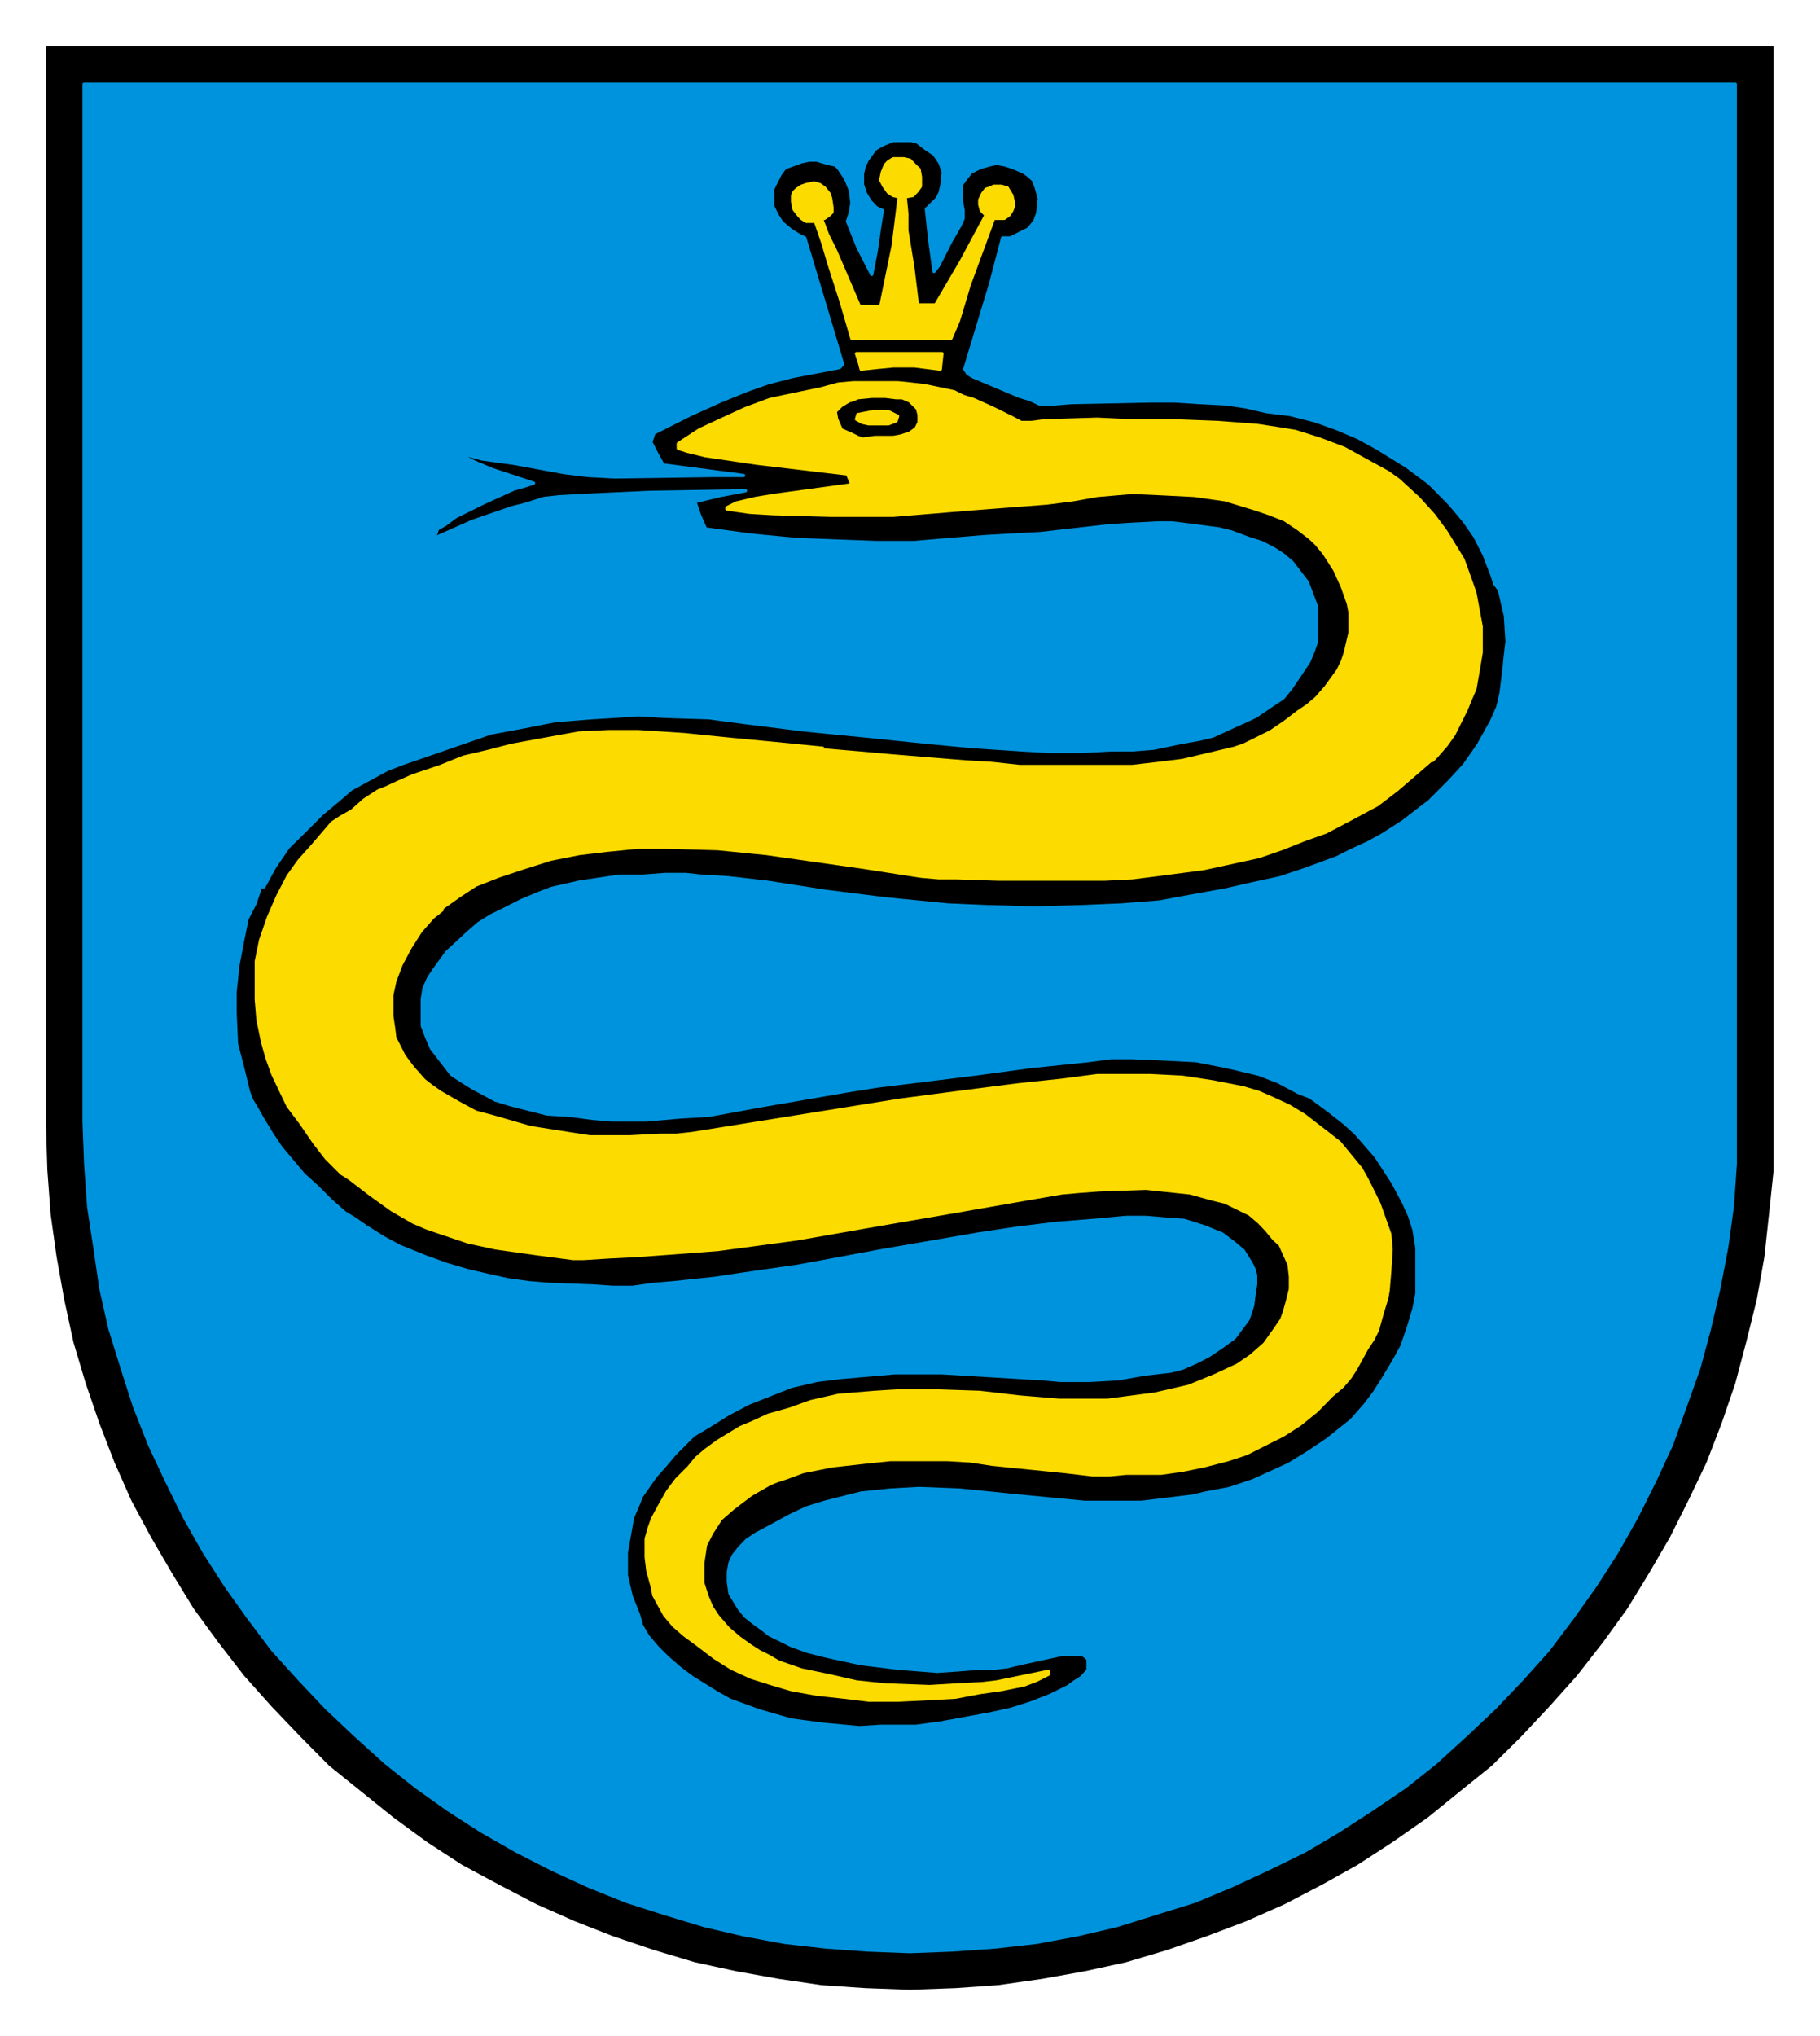
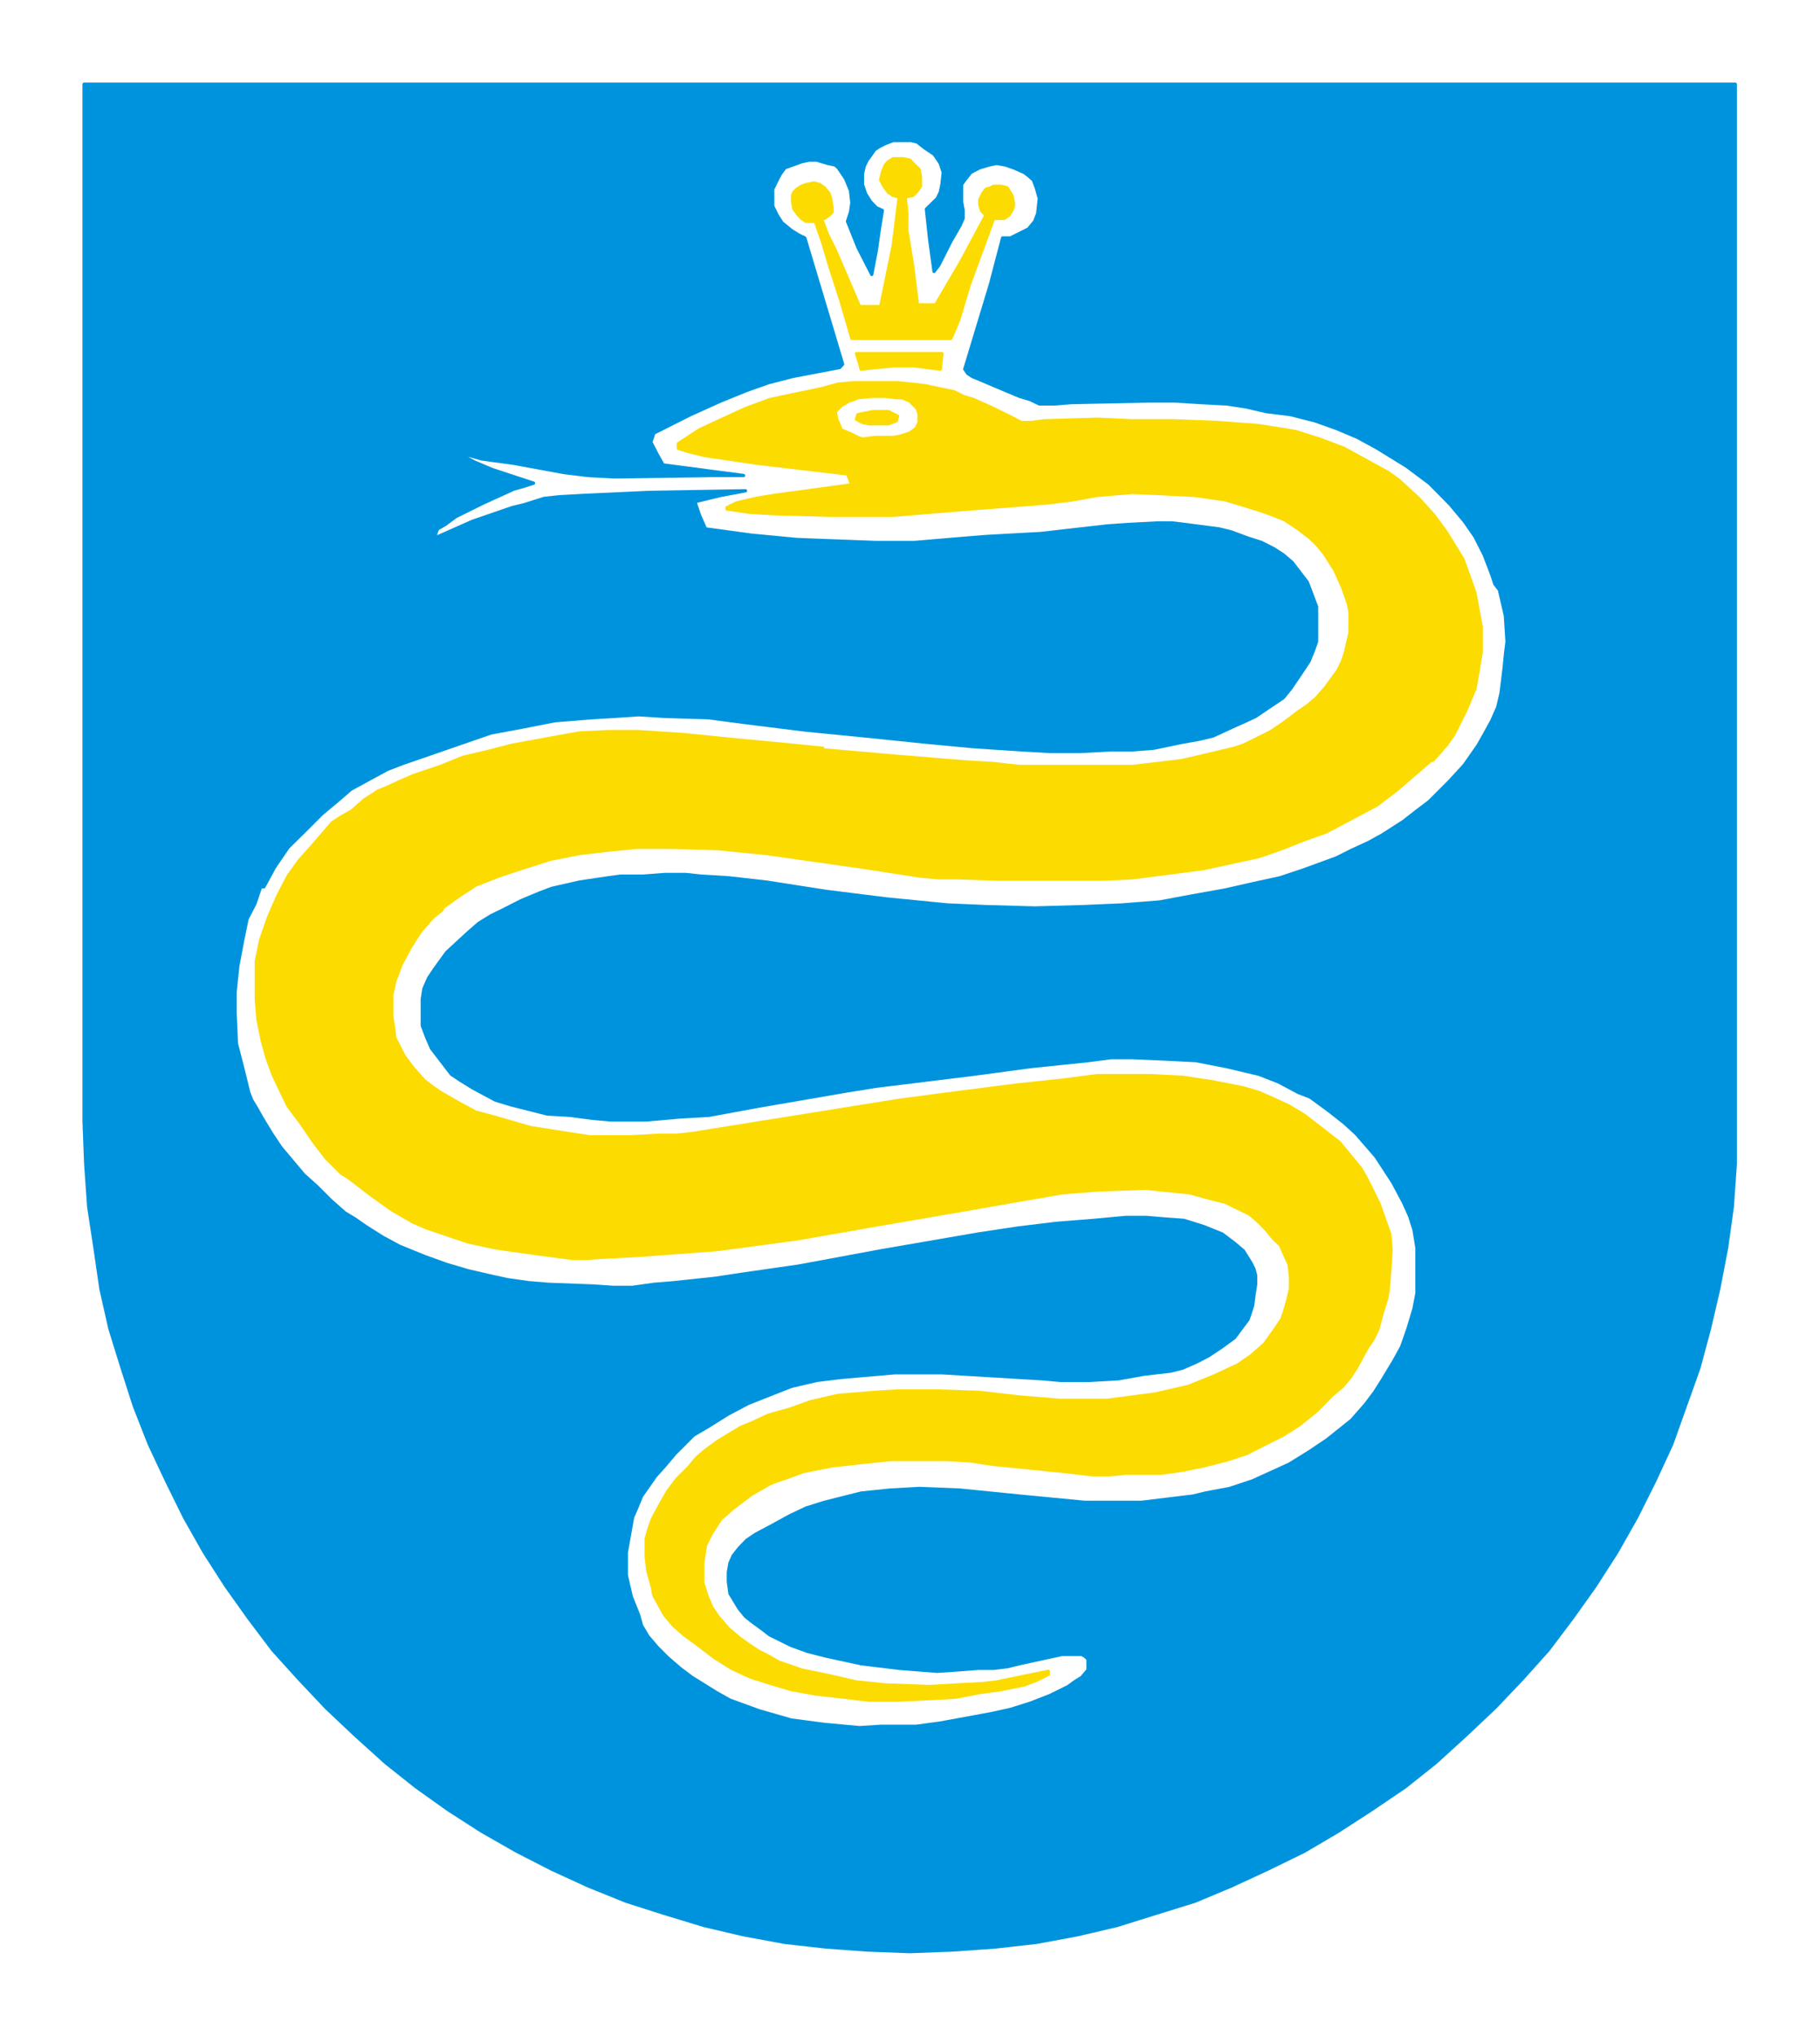
<svg xmlns="http://www.w3.org/2000/svg" version="1.1" width="394.34" height="441.03" id="svg2">
  <defs id="defs4">
    <clipPath id="clipPath3634">
-       <path d="M 418.2,712.68 L 421.56,712.68 L 421.56,700.33 L 418.2,700.33 L 418.2,712.68 z" id="path3636" />
-     </clipPath>
+       </clipPath>
    <clipPath id="clipPath3614">
      <path d="M 354.48,710.28 L 418.19,710.28 L 418.19,638.65 L 354.48,638.65 L 354.48,710.28 z" id="path3616" />
    </clipPath>
    <clipPath id="clipPath3602">
      <path d="M 354.48,710.28 L 418.19,710.28 L 418.19,638.65 L 354.48,638.65 L 354.48,710.28 z" id="path3604" />
    </clipPath>
    <clipPath id="clipPath3528">
-       <path d="M 418.2,612.72 L 421.56,612.72 L 421.56,600.36 L 418.2,600.36 L 418.2,612.72 z" id="path3530" />
-     </clipPath>
+       </clipPath>
    <clipPath id="clipPath3304">
      <path d="M 354.48,610.32 L 418.19,610.32 L 418.19,538.68 L 354.48,538.68 L 354.48,610.32 z" id="path3306" />
    </clipPath>
    <clipPath id="clipPath3292">
      <path d="M 354.48,610.32 L 418.19,610.32 L 418.19,538.68 L 354.48,538.68 L 354.48,610.32 z" id="path3294" />
    </clipPath>
    <clipPath id="clipPath3216">
      <path d="M 418.2,512.64 L 421.56,512.64 L 421.56,500.28 L 418.2,500.28 L 418.2,512.64 z" id="path3218" />
    </clipPath>
    <clipPath id="clipPath3184">
      <path d="M 354.48,510.24 L 418.19,510.24 L 418.19,438.61 L 354.48,438.61 L 354.48,510.24 z" id="path3186" />
    </clipPath>
    <clipPath id="clipPath3172">
-       <path d="M 354.48,510.24 L 418.19,510.24 L 418.19,438.61 L 354.48,438.61 L 354.48,510.24 z" id="path3174" />
-     </clipPath>
+       </clipPath>
    <clipPath id="clipPath3102">
      <path d="M 418.2,412.68 L 421.56,412.68 L 421.56,400.32 L 418.2,400.32 L 418.2,412.68 z" id="path3104" />
    </clipPath>
    <clipPath id="clipPath3054">
      <path d="M 354.48,410.28 L 418.19,410.28 L 418.19,338.65 L 354.48,338.65 L 354.48,410.28 z" id="path3056" />
    </clipPath>
    <clipPath id="clipPath3042">
      <path d="M 354.48,410.28 L 418.19,410.28 L 418.19,338.65 L 354.48,338.65 L 354.48,410.28 z" id="path3044" />
    </clipPath>
    <clipPath id="clipPath2970">
      <path d="M 418.2,312.72 L 421.56,312.72 L 421.56,300.36 L 418.2,300.36 L 418.2,312.72 z" id="path2972" />
    </clipPath>
    <clipPath id="clipPath2898">
      <path d="M 354.48,310.32 L 418.19,310.32 L 418.19,238.69 L 354.48,238.69 L 354.48,310.32 z" id="path2900" />
    </clipPath>
    <clipPath id="clipPath2886">
      <path d="M 354.48,310.32 L 418.19,310.32 L 418.19,238.69 L 354.48,238.69 L 354.48,310.32 z" id="path2888" />
    </clipPath>
    <clipPath id="clipPath2814">
      <path d="M 418.2,212.64 L 421.56,212.64 L 421.56,200.29 L 418.2,200.29 L 418.2,212.64 z" id="path2816" />
    </clipPath>
    <clipPath id="clipPath2796">
      <path d="M 354.48,210.24 L 418.19,210.24 L 418.19,138.6 L 354.48,138.6 L 354.48,210.24 z" id="path2798" />
    </clipPath>
    <clipPath id="clipPath2784">
      <path d="M 354.48,210.24 L 418.19,210.24 L 418.19,138.6 L 354.48,138.6 L 354.48,210.24 z" id="path2786" />
    </clipPath>
    <clipPath id="clipPath2710">
      <path d="M 422.04,110.76 L 422.04,135.12 L 549.12,135.12 L 549.12,110.76 L 545.88,110.76 L 545.88,125.88 L 425.28,125.88 L 425.28,110.76 L 422.04,110.76 z" id="path2712" />
    </clipPath>
    <clipPath id="clipPath2688">
      <path d="M 351.12,110.76 L 351.12,135.12 L 354.48,135.12 L 354.48,110.76 L 351.12,110.76 z M 418.32,110.76 L 418.32,135.12 L 421.56,135.12 L 421.56,110.76 L 418.32,110.76 z" id="path2690" />
    </clipPath>
    <clipPath id="clipPath2666">
      <path d="M 288.84,110.76 L 288.84,135.12 L 350.64,135.12 L 350.64,110.76 L 347.4,110.76 L 347.4,132.84 L 292.08,132.84 L 292.08,110.76 L 288.84,110.76 z" id="path2668" />
    </clipPath>
    <clipPath id="clipPath2650">
      <path d="M 147.12,110.76 L 147.12,135.12 L 288.36,135.12 L 288.36,110.76 L 285.12,110.76 L 285.12,125.88 L 150.36,125.88 L 150.36,110.76 L 147.12,110.76 z" id="path2652" />
    </clipPath>
    <clipPath id="clipPath2634">
      <path d="M 67.68,110.76 L 67.68,135.12 L 146.64,135.12 L 146.64,110.76 L 143.28,110.76 L 143.28,125.88 L 70.92,125.88 L 70.92,110.76 L 67.68,110.76 z" id="path2636" />
    </clipPath>
    <clipPath id="clipPath2502">
      <path d="M 70.92,803.76 L 574.44,803.76 L 574.44,774.97 L 70.92,774.97 L 70.92,803.76 z" id="path2504" />
    </clipPath>
    <clipPath id="clipPath2480">
-       <path d="M 70.92,803.76 L 574.44,803.76 L 574.44,801.97 L 70.92,801.97 L 70.92,803.76 z" id="path2482" />
-     </clipPath>
+       </clipPath>
    <clipPath id="clipPath2470">
      <path d="M 70.92,776.76 L 574.44,776.76 L 574.44,774.97 L 70.92,774.97 L 70.92,776.76 z" id="path2472" />
    </clipPath>
  </defs>
  <g transform="translate(-189.433,-94.578)" id="layer1">
    <g transform="matrix(4.716,0,0,4.716,-1650.894,-722.935)" id="g32558">
      <g transform="matrix(1.25,0,0,1.25,-50.894,2.079)" id="g32560">
        <g clip-path="url(#clipPath2784)" id="g32562">
          <g id="g32564">
-             <path d="M 354.59,138.71 L 418.09,138.71 L 418.09,178.39 L 418.09,178.39 L 418.09,180.01 L 417.92,181.63 L 417.75,183.2 L 417.47,184.77 L 417.08,186.34 L 416.68,187.85 L 416.18,189.31 L 415.62,190.76 L 414.95,192.16 L 414.28,193.5 L 413.5,194.84 L 412.71,196.13 L 411.82,197.36 L 410.86,198.59 L 409.85,199.72 L 408.8,200.84 L 407.73,201.9 L 406.55,202.85 L 405.38,203.8 L 404.09,204.7 L 402.8,205.54 L 401.51,206.26 L 400.11,206.99 L 398.71,207.61 L 397.26,208.16 L 395.8,208.67 L 394.29,209.12 L 392.77,209.45 L 391.21,209.73 L 389.59,209.96 L 388.02,210.07 L 386.34,210.13 L 386.34,210.13 L 384.71,210.07 L 383.09,209.96 L 381.52,209.73 L 379.96,209.45 L 378.44,209.12 L 376.93,208.67 L 375.42,208.16 L 374.02,207.61 L 372.62,206.99 L 371.22,206.26 L 369.88,205.54 L 368.59,204.7 L 367.36,203.8 L 366.18,202.85 L 365,201.9 L 363.95,200.84 L 362.88,199.72 L 361.87,198.59 L 360.92,197.36 L 360.02,196.13 L 359.23,194.84 L 358.45,193.5 L 357.73,192.16 L 357.11,190.76 L 356.55,189.31 L 356.05,187.85 L 355.6,186.34 L 355.26,184.77 L 354.98,183.2 L 354.76,181.63 L 354.64,180.01 L 354.59,178.39 L 354.59,138.71 z" id="path32566" style="fill:#000000;fill-opacity:1;fill-rule:evenodd;stroke:none" />
-           </g>
+             </g>
        </g>
      </g>
      <g transform="matrix(1.25,0,0,1.25,-50.894,2.079)" id="g32568">
        <g clip-path="url(#clipPath2796)" id="g32570">
          <path d="M 392.89,198.38 L 392.89,197.98 L 392.89,197.98 L 392.77,197.87 L 392.66,197.81 L 392.66,197.81 L 392.33,197.81 L 391.93,197.81 L 391.93,197.81 L 391.15,197.98 L 390.37,198.15 L 390.37,198.15 L 389.92,198.26 L 389.92,198.26 L 389.42,198.32 L 388.86,198.32 L 388.86,198.32 L 388.07,198.38 L 387.35,198.43 L 387.35,198.43 L 385.95,198.32 L 384.55,198.15 L 384.55,198.15 L 383.26,197.87 L 382.59,197.7 L 381.98,197.48 L 381.98,197.48 L 381.19,197.09 L 381.19,197.09 L 380.96,196.91 L 380.51,196.58 L 380.3,196.41 L 380.07,196.13 L 379.9,195.85 L 379.73,195.57 L 379.73,195.57 L 379.67,195.13 L 379.67,195.13 L 379.67,194.79 L 379.73,194.45 L 379.85,194.18 L 380.07,193.9 L 380.07,193.9 L 380.35,193.61 L 380.68,193.39 L 380.68,193.39 L 381.3,193.06 L 381.92,192.72 L 382.53,192.43 L 383.2,192.22 L 383.2,192.22 L 384.55,191.88 L 384.55,191.88 L 385.61,191.77 L 386.68,191.71 L 386.68,191.71 L 388.18,191.77 L 388.18,191.77 L 390.37,191.99 L 392.77,192.22 L 392.77,192.22 L 394.85,192.22 L 394.85,192.22 L 396.75,191.99 L 396.75,191.99 L 397.2,191.88 L 397.2,191.88 L 398.1,191.71 L 398.94,191.43 L 398.94,191.43 L 400.28,190.82 L 400.28,190.82 L 401.01,190.37 L 401.68,189.92 L 401.68,189.92 L 402.58,189.2 L 402.58,189.2 L 403.08,188.63 L 403.08,188.63 L 403.42,188.18 L 403.7,187.74 L 403.7,187.74 L 404.14,187.01 L 404.14,187.01 L 404.42,186.5 L 404.65,185.84 L 404.87,185.11 L 404.98,184.54 L 404.98,184.54 L 404.98,183.38 L 404.98,183.38 L 404.98,182.87 L 404.87,182.2 L 404.87,182.2 L 404.71,181.7 L 404.48,181.19 L 404.09,180.46 L 404.09,180.46 L 403.47,179.51 L 403.08,179.06 L 402.74,178.67 L 402.74,178.67 L 402.3,178.27 L 402.3,178.27 L 401.74,177.83 L 401.06,177.33 L 401.06,177.33 L 400.62,177.16 L 400.62,177.16 L 399.89,176.77 L 399.17,176.49 L 399.17,176.49 L 397.99,176.21 L 396.86,175.99 L 395.69,175.93 L 394.52,175.88 L 394.52,175.88 L 393.73,175.88 L 393.73,175.88 L 392.89,175.99 L 392.89,175.99 L 390.77,176.21 L 388.69,176.49 L 388.69,176.49 L 386.9,176.71 L 385.11,176.93 L 385.11,176.93 L 384.05,177.1 L 384.05,177.1 L 380.8,177.66 L 380.8,177.66 L 378.95,178 L 378.95,178 L 377.89,178.06 L 377.89,178.06 L 376.65,178.17 L 375.37,178.17 L 375.37,178.17 L 374.69,178.11 L 374.69,178.11 L 373.85,178 L 373.01,177.95 L 373.01,177.95 L 371.67,177.61 L 371.67,177.61 L 371.11,177.44 L 371.11,177.44 L 370.27,176.99 L 369.82,176.71 L 369.49,176.49 L 369.49,176.49 L 368.76,175.54 L 368.76,175.54 L 368.59,175.15 L 368.42,174.7 L 368.42,174.7 L 368.42,174.42 L 368.42,174.2 L 368.42,174.2 L 368.42,173.74 L 368.48,173.35 L 368.48,173.35 L 368.65,172.96 L 368.87,172.63 L 368.87,172.63 L 369.32,172.01 L 369.32,172.01 L 370.1,171.29 L 370.49,170.95 L 370.94,170.67 L 370.94,170.67 L 371.39,170.45 L 371.39,170.45 L 372.06,170.11 L 372.73,169.83 L 372.73,169.83 L 373.18,169.66 L 373.18,169.66 L 374.19,169.43 L 375.26,169.27 L 375.26,169.27 L 375.7,169.21 L 375.7,169.21 L 376.54,169.21 L 376.54,169.21 L 377.33,169.15 L 378.11,169.15 L 378.11,169.15 L 378.67,169.21 L 378.67,169.21 L 379.67,169.27 L 379.67,169.27 L 381.08,169.43 L 381.08,169.43 L 383.26,169.77 L 385.5,170.05 L 385.5,170.05 L 387.74,170.27 L 387.74,170.27 L 389.14,170.33 L 389.14,170.33 L 390.93,170.38 L 390.93,170.38 L 392.72,170.33 L 392.72,170.33 L 394.13,170.27 L 395.52,170.16 L 395.52,170.16 L 396.7,169.94 L 397.93,169.72 L 397.93,169.72 L 398.94,169.49 L 399.95,169.27 L 399.95,169.27 L 400.79,168.99 L 400.79,168.99 L 402.02,168.54 L 402.58,168.26 L 403.19,167.98 L 403.19,167.98 L 403.7,167.7 L 403.7,167.7 L 404.48,167.2 L 404.48,167.2 L 404.98,166.81 L 405.43,166.47 L 405.43,166.47 L 405.77,166.13 L 405.77,166.13 L 405.99,165.91 L 405.99,165.91 L 406.16,165.74 L 406.16,165.74 L 406.72,165.13 L 407.23,164.4 L 407.23,164.4 L 407.45,164.01 L 407.73,163.5 L 407.95,163 L 408.07,162.49 L 408.07,162.49 L 408.18,161.6 L 408.18,161.6 L 408.23,161.09 L 408.29,160.59 L 408.29,160.59 L 408.23,159.64 L 408.23,159.64 L 408.01,158.69 L 408.01,158.69 L 407.84,158.47 L 407.73,158.13 L 407.73,158.13 L 407.45,157.4 L 407.11,156.73 L 406.72,156.17 L 406.21,155.56 L 406.21,155.56 L 405.77,155.11 L 405.43,154.77 L 405.43,154.77 L 404.6,154.15 L 404.6,154.15 L 403.53,153.49 L 403.53,153.49 L 402.8,153.09 L 402.8,153.09 L 402.02,152.76 L 401.23,152.48 L 401.23,152.48 L 400.33,152.25 L 399.44,152.14 L 399.44,152.14 L 398.71,151.97 L 397.99,151.86 L 397.99,151.86 L 397.04,151.81 L 397.04,151.81 L 396.08,151.75 L 395.13,151.75 L 395.13,151.75 L 392.27,151.81 L 392.27,151.81 L 391.66,151.86 L 391.1,151.86 L 391.1,151.86 L 390.77,151.7 L 390.37,151.58 L 390.37,151.58 L 388.64,150.85 L 388.64,150.85 L 388.47,150.74 L 388.36,150.58 L 388.36,150.58 L 389.31,147.44 L 389.31,147.44 L 389.53,146.6 L 389.75,145.76 L 389.75,145.76 L 390.04,145.76 L 390.26,145.65 L 390.26,145.65 L 390.48,145.54 L 390.7,145.43 L 390.7,145.43 L 390.93,145.15 L 391.04,144.86 L 391.04,144.86 L 391.1,144.31 L 391.1,144.31 L 390.99,143.92 L 390.99,143.92 L 390.88,143.63 L 390.88,143.63 L 390.7,143.47 L 390.54,143.35 L 390.15,143.18 L 390.15,143.18 L 389.86,143.08 L 389.53,143.02 L 389.25,143.08 L 388.91,143.18 L 388.91,143.18 L 388.58,143.35 L 388.36,143.63 L 388.36,143.63 L 388.24,143.8 L 388.24,144.02 L 388.24,144.42 L 388.3,144.75 L 388.3,145.04 L 388.3,145.04 L 388.18,145.31 L 387.85,145.88 L 387.4,146.77 L 387.4,146.77 L 387.23,146.99 L 387.23,146.99 L 387.07,145.82 L 386.95,144.7 L 386.95,144.7 L 387.35,144.31 L 387.46,144.08 L 387.52,143.8 L 387.52,143.8 L 387.57,143.35 L 387.46,143.02 L 387.46,143.02 L 387.35,142.85 L 387.23,142.68 L 386.9,142.46 L 386.9,142.46 L 386.62,142.24 L 386.62,142.24 L 386.39,142.18 L 386.17,142.18 L 385.89,142.18 L 385.73,142.18 L 385.73,142.18 L 385.44,142.29 L 385.22,142.4 L 385.05,142.51 L 385.05,142.51 L 384.89,142.74 L 384.77,142.9 L 384.66,143.13 L 384.6,143.41 L 384.6,143.41 L 384.6,143.8 L 384.71,144.13 L 384.89,144.42 L 385.11,144.65 L 385.11,144.65 L 385.33,144.75 L 385.33,144.75 L 385.22,145.43 L 385.11,146.21 L 384.94,147.1 L 384.94,147.1 L 384.43,146.1 L 384.05,145.15 L 384.05,145.15 L 384.16,144.81 L 384.21,144.47 L 384.21,144.47 L 384.16,144.02 L 384.16,144.02 L 383.98,143.58 L 383.71,143.18 L 383.71,143.18 L 383.6,143.08 L 383.32,143.02 L 382.92,142.9 L 382.92,142.9 L 382.64,142.9 L 382.36,142.96 L 382.36,142.96 L 382.03,143.08 L 381.75,143.18 L 381.58,143.41 L 381.41,143.74 L 381.41,143.74 L 381.3,143.97 L 381.3,144.25 L 381.3,144.59 L 381.3,144.59 L 381.46,144.92 L 381.64,145.2 L 381.64,145.2 L 381.98,145.48 L 381.98,145.48 L 382.25,145.65 L 382.48,145.76 L 382.48,145.76 L 383.87,150.4 L 383.87,150.4 L 383.76,150.52 L 383.76,150.52 L 382.03,150.85 L 381.14,151.08 L 380.35,151.36 L 380.35,151.36 L 379.39,151.75 L 379.39,151.75 L 378.28,152.25 L 378.28,152.25 L 376.93,152.93 L 376.93,152.93 L 376.88,153.09 L 376.82,153.26 L 376.82,153.26 L 377.05,153.71 L 377.27,154.1 L 377.27,154.1 L 378.11,154.21 L 379.39,154.38 L 379.39,154.38 L 379.79,154.43 L 380.23,154.49 L 380.23,154.49 L 379.06,154.49 L 379.06,154.49 L 375.48,154.54 L 375.48,154.54 L 374.53,154.49 L 373.63,154.38 L 371.78,154.04 L 371.78,154.04 L 370.61,153.88 L 370.61,153.88 L 369.6,153.6 L 369.6,153.6 L 370.33,153.99 L 370.99,154.27 L 372.51,154.77 L 372.51,154.77 L 372.17,154.88 L 371.78,154.99 L 370.66,155.5 L 369.65,156 L 369.26,156.29 L 368.98,156.45 L 368.98,156.45 L 368.92,156.62 L 368.92,156.62 L 368.87,156.79 L 368.87,156.79 L 370.27,156.17 L 371.72,155.67 L 371.72,155.67 L 372.17,155.56 L 372.17,155.56 L 372.9,155.33 L 372.9,155.33 L 373.46,155.27 L 374.36,155.22 L 376.76,155.11 L 380.3,155.05 L 380.3,155.05 L 379.39,155.22 L 378.44,155.45 L 378.44,155.45 L 378.61,155.95 L 378.83,156.45 L 378.83,156.45 L 380.51,156.68 L 382.19,156.84 L 382.19,156.84 L 383.76,156.9 L 383.76,156.9 L 385.11,156.95 L 386.51,156.95 L 386.51,156.95 L 387.8,156.84 L 389.14,156.73 L 389.14,156.73 L 391.15,156.62 L 391.15,156.62 L 393.61,156.34 L 393.61,156.34 L 394.34,156.29 L 395.47,156.23 L 395.47,156.23 L 395.97,156.23 L 396.47,156.29 L 396.47,156.29 L 397.31,156.4 L 397.31,156.4 L 397.7,156.45 L 398.15,156.56 L 398.15,156.56 L 398.77,156.79 L 398.77,156.79 L 399.27,156.95 L 399.72,157.18 L 399.72,157.18 L 400.06,157.4 L 400.39,157.68 L 400.39,157.68 L 400.95,158.41 L 400.95,158.41 L 401.12,158.86 L 401.29,159.31 L 401.29,159.31 L 401.29,159.64 L 401.29,160.15 L 401.29,160.59 L 401.17,160.93 L 401.17,160.93 L 401.01,161.32 L 400.67,161.83 L 400.33,162.33 L 400.06,162.66 L 400.06,162.66 L 399.55,163 L 399.05,163.34 L 399.05,163.34 L 398.71,163.5 L 398.33,163.67 L 398.33,163.67 L 397.48,164.06 L 397.48,164.06 L 396.98,164.18 L 396.36,164.29 L 395.3,164.51 L 395.3,164.51 L 394.52,164.57 L 393.73,164.57 L 393.73,164.57 L 392.61,164.63 L 391.49,164.63 L 391.49,164.63 L 390.43,164.57 L 390.43,164.57 L 388.64,164.45 L 388.64,164.45 L 386.95,164.29 L 386.95,164.29 L 384.71,164.06 L 382.48,163.84 L 380.23,163.56 L 380.23,163.56 L 378.95,163.39 L 378.95,163.39 L 377.33,163.34 L 377.33,163.34 L 376.37,163.28 L 376.37,163.28 L 375.48,163.34 L 375.48,163.34 L 374.64,163.39 L 374.64,163.39 L 373.29,163.5 L 373.29,163.5 L 372.12,163.73 L 370.94,163.95 L 370.94,163.95 L 369.32,164.51 L 367.7,165.07 L 367.7,165.07 L 367.13,165.29 L 367.13,165.29 L 365.79,166.02 L 365.79,166.02 L 365.4,166.36 L 365.4,166.36 L 364.73,166.92 L 364.11,167.54 L 363.49,168.15 L 362.99,168.88 L 362.99,168.88 L 362.6,169.6 L 362.48,169.6 L 362.48,169.6 L 362.27,170.22 L 361.98,170.78 L 361.98,170.78 L 361.82,171.56 L 361.64,172.51 L 361.54,173.47 L 361.54,174.25 L 361.54,174.25 L 361.59,175.37 L 361.59,175.37 L 361.82,176.26 L 362.04,177.16 L 362.04,177.16 L 362.15,177.44 L 362.32,177.72 L 362.32,177.72 L 362.54,178.11 L 362.54,178.11 L 362.88,178.67 L 363.22,179.18 L 364.06,180.18 L 364.06,180.18 L 364.56,180.63 L 364.56,180.63 L 365.06,181.13 L 365.57,181.58 L 365.57,181.58 L 365.95,181.81 L 366.35,182.09 L 366.35,182.09 L 366.97,182.48 L 367.58,182.81 L 367.58,182.81 L 368.54,183.2 L 368.54,183.2 L 369.32,183.48 L 370.1,183.71 L 370.83,183.88 L 371.56,184.04 L 372.34,184.15 L 373.07,184.21 L 374.69,184.27 L 374.69,184.27 L 375.42,184.32 L 376.15,184.32 L 376.15,184.32 L 376.93,184.21 L 377.66,184.15 L 377.66,184.15 L 379.17,183.99 L 379.17,183.99 L 380.3,183.82 L 380.3,183.82 L 382.25,183.54 L 382.25,183.54 L 385.27,182.98 L 385.27,182.98 L 388.86,182.36 L 388.86,182.36 L 390.32,182.14 L 391.72,181.97 L 391.72,181.97 L 393.11,181.86 L 394.29,181.75 L 394.29,181.75 L 395.02,181.75 L 395.74,181.81 L 396.42,181.86 L 397.15,182.09 L 397.15,182.09 L 397.82,182.36 L 397.82,182.36 L 398.27,182.7 L 398.6,182.98 L 398.6,182.98 L 398.88,183.43 L 398.99,183.65 L 399.05,183.88 L 399.05,183.88 L 399.05,184.21 L 398.99,184.6 L 398.94,184.99 L 398.83,185.33 L 398.83,185.33 L 398.77,185.5 L 398.77,185.5 L 398.27,186.17 L 398.27,186.17 L 397.82,186.5 L 397.31,186.84 L 396.86,187.07 L 396.86,187.07 L 396.36,187.29 L 395.92,187.4 L 394.96,187.51 L 394.96,187.51 L 394.01,187.68 L 394.01,187.68 L 392.95,187.74 L 391.88,187.74 L 391.88,187.74 L 391.21,187.68 L 391.21,187.68 L 389.36,187.57 L 387.52,187.46 L 387.52,187.46 L 386.68,187.46 L 385.78,187.46 L 385.78,187.46 L 383.82,187.63 L 383.82,187.63 L 382.92,187.74 L 381.98,187.96 L 381.98,187.96 L 380.41,188.58 L 380.41,188.58 L 379.67,188.97 L 378.95,189.42 L 378.95,189.42 L 378.39,189.75 L 378.39,189.75 L 377.71,190.43 L 377.71,190.43 L 377.33,190.88 L 376.99,191.26 L 376.99,191.26 L 376.48,191.99 L 376.48,191.99 L 376.32,192.38 L 376.15,192.77 L 376.15,192.77 L 375.92,194.06 L 375.92,194.06 L 375.92,194.9 L 375.92,194.9 L 376.1,195.68 L 376.37,196.36 L 376.37,196.36 L 376.48,196.75 L 376.71,197.14 L 376.71,197.14 L 377.05,197.54 L 377.05,197.54 L 377.44,197.93 L 377.89,198.32 L 378.33,198.65 L 378.78,198.93 L 379.23,199.21 L 379.73,199.49 L 380.8,199.88 L 380.8,199.88 L 381.98,200.22 L 381.98,200.22 L 383.2,200.38 L 384.49,200.5 L 384.49,200.5 L 385.27,200.45 L 386.06,200.45 L 386.06,200.45 L 386.57,200.45 L 386.57,200.45 L 387.46,200.33 L 387.46,200.33 L 389.31,199.99 L 389.31,199.99 L 390.04,199.83 L 390.77,199.6 L 391.49,199.32 L 392.16,198.99 L 392.16,198.99 L 392.39,198.82 L 392.39,198.82 L 392.66,198.65 L 392.89,198.38 L 392.89,198.38 z M 355.99,140.11 L 416.68,140.11 L 416.68,178.22 L 416.68,178.22 L 416.68,179.79 L 416.57,181.36 L 416.36,182.87 L 416.07,184.38 L 415.73,185.84 L 415.34,187.29 L 414.84,188.69 L 414.34,190.09 L 413.72,191.43 L 413.05,192.77 L 412.32,194.06 L 411.53,195.29 L 410.69,196.47 L 409.8,197.65 L 408.85,198.71 L 407.84,199.77 L 406.78,200.77 L 405.66,201.79 L 404.54,202.68 L 403.3,203.52 L 402.08,204.31 L 400.84,205.04 L 399.49,205.7 L 398.15,206.32 L 396.81,206.88 L 395.36,207.33 L 393.95,207.77 L 392.5,208.11 L 390.99,208.39 L 389.48,208.56 L 387.91,208.67 L 386.34,208.73 L 386.34,208.73 L 384.77,208.67 L 383.26,208.56 L 381.75,208.39 L 380.23,208.11 L 378.78,207.77 L 377.33,207.33 L 375.92,206.88 L 374.53,206.32 L 373.18,205.7 L 371.89,205.04 L 370.61,204.31 L 369.38,203.52 L 368.2,202.68 L 367.08,201.79 L 365.95,200.77 L 364.89,199.77 L 363.89,198.71 L 362.93,197.65 L 362.04,196.47 L 361.2,195.29 L 360.41,194.06 L 359.68,192.77 L 359.02,191.43 L 358.39,190.09 L 357.84,188.69 L 357.39,187.29 L 356.94,185.84 L 356.61,184.38 L 356.39,182.87 L 356.16,181.36 L 356.05,179.79 L 355.99,178.22 L 355.99,140.11 z" id="path32572" style="fill:#0093dd;fill-opacity:1;fill-rule:evenodd;stroke:#0093dd;stroke-width:0.12;stroke-linecap:round;stroke-linejoin:round;stroke-miterlimit:10;stroke-dasharray:none;stroke-opacity:1" />
          <path d="M 386.57,152.76 L 386.57,152.76 L 386.68,152.54 L 386.68,152.25 L 386.68,152.25 L 386.62,152.03 L 386.62,152.03 L 386.34,151.75 L 386.34,151.75 L 386.06,151.63 L 385.84,151.63 L 385.84,151.63 L 385.44,151.58 L 384.94,151.58 L 384.43,151.63 L 384.27,151.7 L 384.1,151.75 L 384.1,151.75 L 383.82,151.92 L 383.82,151.92 L 383.71,152.03 L 383.6,152.14 L 383.6,152.14 L 383.65,152.42 L 383.65,152.42 L 383.82,152.81 L 383.82,152.81 L 384.21,152.98 L 384.43,153.09 L 384.6,153.15 L 384.6,153.15 L 385.05,153.09 L 385.05,153.09 L 385.73,153.09 L 386,153.04 L 386.34,152.93 L 386.34,152.93 L 386.57,152.76 L 386.57,152.76 z M 391.43,198.54 L 391.43,198.54 L 390.99,198.76 L 390.99,198.76 L 390.54,198.93 L 390.54,198.93 L 389.7,199.1 L 388.91,199.21 L 388.91,199.21 L 388.02,199.38 L 387.12,199.43 L 387.12,199.43 L 385.89,199.49 L 385.89,199.49 L 385.33,199.49 L 384.83,199.49 L 384.83,199.49 L 383.93,199.38 L 383.93,199.38 L 382.92,199.27 L 381.98,199.1 L 381.98,199.1 L 381.24,198.88 L 381.24,198.88 L 380.51,198.65 L 380.51,198.65 L 379.79,198.32 L 379.17,197.93 L 379.17,197.93 L 378.5,197.42 L 378.5,197.42 L 378.05,197.09 L 377.66,196.75 L 377.33,196.36 L 377.05,195.85 L 377.05,195.85 L 376.93,195.63 L 376.88,195.35 L 376.88,195.35 L 376.71,194.73 L 376.71,194.73 L 376.65,194.23 L 376.65,194.23 L 376.65,193.9 L 376.65,193.56 L 376.76,193.17 L 376.88,192.83 L 376.88,192.83 L 377.15,192.33 L 377.44,191.82 L 377.77,191.38 L 378.22,190.93 L 378.22,190.93 L 378.5,190.59 L 378.5,190.59 L 378.83,190.31 L 379.28,189.98 L 380.12,189.47 L 380.12,189.47 L 380.51,189.31 L 381.14,189.02 L 381.92,188.8 L 382.7,188.52 L 382.7,188.52 L 383.71,188.29 L 383.71,188.29 L 385.05,188.18 L 385.05,188.18 L 385.84,188.13 L 385.84,188.13 L 387.4,188.13 L 388.91,188.18 L 388.91,188.18 L 390.37,188.35 L 391.83,188.47 L 391.83,188.47 L 393.61,188.47 L 393.61,188.47 L 395.36,188.24 L 395.36,188.24 L 396.58,187.96 L 396.58,187.96 L 397.54,187.57 L 398.38,187.18 L 398.38,187.18 L 398.88,186.84 L 399.38,186.4 L 399.38,186.4 L 399.78,185.84 L 400.01,185.5 L 400.11,185.22 L 400.11,185.22 L 400.22,184.83 L 400.33,184.38 L 400.33,184.38 L 400.33,183.93 L 400.28,183.48 L 400.28,183.48 L 399.95,182.75 L 399.95,182.75 L 399.72,182.54 L 399.72,182.54 L 399.44,182.2 L 399.17,181.92 L 399.17,181.92 L 398.83,181.63 L 398.38,181.41 L 397.93,181.19 L 397.48,181.08 L 397.48,181.08 L 396.64,180.85 L 396.64,180.85 L 395.02,180.68 L 395.02,180.68 L 393.29,180.74 L 393.29,180.74 L 392.61,180.79 L 391.93,180.85 L 390.59,181.08 L 388.07,181.52 L 388.07,181.52 L 385.16,182.02 L 382.19,182.54 L 379.28,182.93 L 377.83,183.04 L 376.32,183.15 L 376.32,183.15 L 375.31,183.2 L 374.36,183.26 L 374.36,183.26 L 373.96,183.26 L 373.96,183.26 L 372.67,183.09 L 371.11,182.87 L 371.11,182.87 L 370.1,182.65 L 369.09,182.31 L 369.09,182.31 L 368.59,182.14 L 368.08,181.92 L 368.08,181.92 L 367.3,181.47 L 366.52,180.91 L 366.52,180.91 L 365.79,180.35 L 365.79,180.35 L 365.63,180.24 L 365.45,180.13 L 365.45,180.13 L 364.89,179.57 L 364.45,179 L 364.45,179 L 363.95,178.27 L 363.95,178.27 L 363.49,177.66 L 363.49,177.66 L 363.22,177.1 L 362.93,176.49 L 362.71,175.88 L 362.54,175.26 L 362.54,175.26 L 362.38,174.47 L 362.32,173.74 L 362.32,173.74 L 362.32,173.07 L 362.32,172.34 L 362.32,172.34 L 362.48,171.56 L 362.77,170.72 L 363.11,169.94 L 363.49,169.21 L 363.49,169.21 L 363.89,168.65 L 364.39,168.09 L 364.39,168.09 L 365.11,167.25 L 365.11,167.25 L 365.45,167.03 L 365.84,166.81 L 365.84,166.81 L 366.29,166.41 L 366.8,166.08 L 366.8,166.08 L 367.08,165.97 L 367.08,165.97 L 367.58,165.74 L 368.08,165.52 L 369.09,165.18 L 369.09,165.18 L 369.93,164.84 L 369.93,164.84 L 370.83,164.63 L 371.72,164.4 L 373.58,164.06 L 373.58,164.06 L 374.19,163.95 L 374.19,163.95 L 375.26,163.9 L 375.26,163.9 L 376.37,163.9 L 376.37,163.9 L 378.05,164.01 L 379.73,164.18 L 379.73,164.18 L 381.41,164.34 L 383.14,164.51 L 383.14,164.57 L 383.14,164.57 L 384.43,164.68 L 385.67,164.79 L 385.67,164.79 L 388.36,165.01 L 388.36,165.01 L 389.36,165.07 L 390.37,165.18 L 390.37,165.18 L 391.49,165.18 L 392.61,165.18 L 392.61,165.18 L 393.56,165.18 L 394.52,165.18 L 395.47,165.07 L 396.36,164.96 L 396.36,164.96 L 397.09,164.79 L 397.09,164.79 L 398.27,164.51 L 398.27,164.51 L 398.6,164.4 L 399.05,164.18 L 399.05,164.18 L 399.61,163.9 L 400.11,163.56 L 400.62,163.17 L 400.62,163.17 L 400.95,162.95 L 401.29,162.66 L 401.29,162.66 L 401.63,162.27 L 401.63,162.27 L 402.08,161.65 L 402.24,161.32 L 402.35,160.99 L 402.35,160.99 L 402.52,160.26 L 402.52,160.26 L 402.52,159.86 L 402.52,159.86 L 402.52,159.53 L 402.46,159.2 L 402.46,159.2 L 402.24,158.58 L 401.96,157.96 L 401.96,157.96 L 401.57,157.35 L 401.29,157.01 L 401.06,156.79 L 401.06,156.79 L 400.62,156.45 L 400.11,156.11 L 399.55,155.89 L 399.05,155.72 L 399.05,155.72 L 397.93,155.38 L 396.81,155.22 L 395.63,155.16 L 394.52,155.11 L 394.52,155.11 L 393.23,155.22 L 393.23,155.22 L 392.33,155.38 L 391.38,155.5 L 391.38,155.5 L 388.52,155.72 L 385.73,155.95 L 385.73,155.95 L 384.55,155.95 L 383.43,155.95 L 383.43,155.95 L 381.3,155.89 L 381.3,155.89 L 380.46,155.84 L 379.62,155.72 L 379.62,155.67 L 379.62,155.67 L 379.96,155.5 L 379.96,155.5 L 380.68,155.33 L 381.35,155.22 L 381.35,155.22 L 384.21,154.83 L 384.21,154.83 L 384.05,154.43 L 384.05,154.43 L 380.74,154.04 L 378.83,153.76 L 378.17,153.6 L 377.83,153.49 L 377.83,153.32 L 377.83,153.32 L 378.61,152.81 L 379.45,152.42 L 380.3,152.03 L 381.19,151.7 L 381.19,151.7 L 381.75,151.58 L 381.75,151.58 L 383.09,151.3 L 383.09,151.3 L 383.71,151.13 L 384.27,151.08 L 384.27,151.08 L 384.94,151.08 L 384.94,151.08 L 385.89,151.08 L 385.89,151.08 L 386.39,151.13 L 386.9,151.19 L 387.96,151.41 L 387.96,151.41 L 388.3,151.58 L 388.69,151.7 L 388.69,151.7 L 389.42,152.03 L 390.09,152.36 L 390.09,152.36 L 390.43,152.54 L 390.43,152.54 L 390.82,152.54 L 391.27,152.48 L 391.27,152.48 L 393.23,152.42 L 393.23,152.42 L 394.52,152.48 L 394.52,152.48 L 396.08,152.48 L 397.65,152.54 L 397.65,152.54 L 399.11,152.65 L 399.83,152.76 L 400.51,152.87 L 400.51,152.87 L 401.4,153.15 L 402.3,153.49 L 402.3,153.49 L 403.3,154.04 L 403.92,154.38 L 404.31,154.66 L 404.31,154.66 L 405.04,155.33 L 405.04,155.33 L 405.6,155.95 L 406.05,156.56 L 406.05,156.56 L 406.67,157.57 L 406.67,157.57 L 406.89,158.18 L 406.89,158.18 L 407.11,158.8 L 407.11,158.8 L 407.34,160.04 L 407.34,160.04 L 407.34,160.99 L 407.34,160.99 L 407.23,161.65 L 407.11,162.33 L 407.11,162.33 L 406.94,162.72 L 406.78,163.11 L 406.78,163.11 L 406.33,164.01 L 406.05,164.4 L 405.71,164.79 L 405.71,164.79 L 405.55,164.96 L 405.55,164.96 L 405.49,164.96 L 405.49,164.96 L 404.26,166.02 L 404.26,166.02 L 403.53,166.58 L 403.53,166.58 L 402.58,167.09 L 401.63,167.59 L 401.63,167.59 L 400.84,167.87 L 400.84,167.87 L 400.01,168.2 L 399.17,168.49 L 399.17,168.49 L 397.15,168.93 L 397.15,168.93 L 395.47,169.15 L 395.47,169.15 L 394.52,169.27 L 393.5,169.32 L 393.5,169.32 L 392.27,169.32 L 391.04,169.32 L 391.04,169.32 L 389.59,169.32 L 388.07,169.27 L 388.07,169.27 L 387.4,169.27 L 386.73,169.21 L 386.73,169.21 L 384.6,168.88 L 384.6,168.88 L 381.08,168.38 L 381.08,168.38 L 379.28,168.2 L 379.28,168.2 L 377.49,168.15 L 377.49,168.15 L 376.93,168.15 L 376.32,168.15 L 376.32,168.15 L 375.2,168.26 L 374.19,168.38 L 373.13,168.59 L 372.06,168.93 L 372.06,168.93 L 371.22,169.21 L 370.38,169.54 L 370.38,169.54 L 369.77,169.94 L 369.15,170.38 L 369.15,170.45 L 369.15,170.45 L 368.81,170.72 L 368.81,170.72 L 368.36,171.23 L 367.97,171.84 L 367.64,172.46 L 367.41,173.07 L 367.41,173.07 L 367.3,173.58 L 367.3,173.58 L 367.3,173.97 L 367.3,174.36 L 367.36,174.75 L 367.41,175.15 L 367.41,175.15 L 367.75,175.82 L 367.75,175.82 L 368.08,176.26 L 368.48,176.71 L 368.48,176.71 L 368.76,176.93 L 369.09,177.16 L 369.09,177.16 L 369.77,177.55 L 370.38,177.88 L 370.38,177.88 L 371.05,178.06 L 371.05,178.06 L 372.4,178.45 L 372.4,178.45 L 373.8,178.67 L 373.8,178.67 L 374.19,178.73 L 374.58,178.79 L 374.58,178.79 L 376.04,178.79 L 376.04,178.79 L 377.15,178.73 L 377.77,178.73 L 378.33,178.67 L 378.33,178.67 L 386,177.44 L 386,177.44 L 388.13,177.16 L 390.32,176.88 L 391.93,176.71 L 391.93,176.71 L 393.23,176.54 L 393.23,176.54 L 394.29,176.54 L 395.18,176.54 L 395.18,176.54 L 396.36,176.6 L 397.48,176.77 L 398.6,176.99 L 399.17,177.16 L 399.67,177.38 L 399.67,177.38 L 400.28,177.66 L 400.84,178 L 400.84,178 L 401.63,178.61 L 401.63,178.61 L 402.13,179 L 402.13,179 L 402.92,179.96 L 402.92,179.96 L 403.08,180.24 L 403.25,180.57 L 403.25,180.57 L 403.58,181.24 L 403.58,181.24 L 403.98,182.36 L 403.98,182.36 L 404.03,182.93 L 404.03,182.93 L 403.98,183.71 L 403.92,184.43 L 403.87,184.72 L 403.87,184.72 L 403.7,185.27 L 403.53,185.89 L 403.53,185.89 L 403.36,186.23 L 403.14,186.56 L 403.14,186.56 L 402.74,187.29 L 402.52,187.63 L 402.24,187.96 L 402.24,187.96 L 401.85,188.29 L 401.85,188.29 L 401.29,188.86 L 400.67,189.36 L 400.67,189.36 L 400.06,189.75 L 399.38,190.09 L 398.71,190.43 L 398.04,190.65 L 398.04,190.65 L 397.15,190.88 L 397.15,190.88 L 396.36,191.04 L 395.58,191.15 L 395.58,191.15 L 394.29,191.15 L 394.29,191.15 L 393.67,191.21 L 393.06,191.21 L 393.06,191.21 L 392.05,191.09 L 392.05,191.09 L 389.36,190.82 L 389.36,190.82 L 388.58,190.7 L 387.74,190.65 L 387.74,190.65 L 386.73,190.65 L 386.73,190.65 L 385.61,190.65 L 384.55,190.76 L 383.48,190.88 L 382.42,191.09 L 382.42,191.09 L 381.8,191.32 L 381.46,191.43 L 381.19,191.54 L 381.19,191.54 L 380.51,191.93 L 379.85,192.43 L 379.85,192.43 L 379.39,192.83 L 379.39,192.83 L 379.06,193.34 L 378.83,193.79 L 378.83,193.79 L 378.73,194.45 L 378.73,194.45 L 378.73,195.18 L 378.73,195.18 L 378.89,195.68 L 379.06,196.08 L 379.28,196.41 L 379.28,196.41 L 379.67,196.86 L 380.07,197.2 L 380.46,197.48 L 380.8,197.7 L 380.8,197.7 L 381.14,197.87 L 381.52,198.09 L 381.52,198.09 L 382.36,198.38 L 382.36,198.38 L 383.37,198.59 L 383.37,198.59 L 384.38,198.82 L 384.38,198.82 L 385.44,198.93 L 385.44,198.93 L 387.07,198.99 L 387.07,198.99 L 388.07,198.93 L 389.02,198.88 L 389.02,198.88 L 389.53,198.82 L 389.53,198.82 L 391.43,198.43 L 391.43,198.43 L 391.43,198.54 L 391.43,198.54 z" id="path32574" style="fill:#fcdb00;fill-opacity:1;fill-rule:evenodd;stroke:#fcdb00;stroke-width:0.12;stroke-linecap:round;stroke-linejoin:round;stroke-miterlimit:10;stroke-dasharray:none;stroke-opacity:1" />
          <path d="M 385.84,152.48 L 385.84,152.48 L 385.89,152.31 L 385.89,152.31 L 385.55,152.14 L 385.55,152.14 L 385.27,152.14 L 385,152.14 L 384.43,152.25 L 384.43,152.25 L 384.38,152.42 L 384.38,152.42 L 384.6,152.54 L 384.83,152.59 L 385.33,152.59 L 385.33,152.59 L 385.55,152.59 L 385.55,152.59 L 385.84,152.48 L 385.84,152.48 z" id="path32576" style="fill:#fcdb00;fill-opacity:1;fill-rule:evenodd;stroke:#fcdb00;stroke-width:0.12;stroke-linecap:round;stroke-linejoin:round;stroke-miterlimit:10;stroke-dasharray:none;stroke-opacity:1" />
          <path d="M 387.46,150.58 L 387.46,150.58 L 387.52,150.01 L 384.38,150.01 L 384.38,150.01 L 384.49,150.35 L 384.55,150.58 L 384.55,150.58 L 385.11,150.52 L 385.73,150.46 L 386.51,150.46 L 387.46,150.58 L 387.46,150.58 z" id="path32578" style="fill:#fcdb00;fill-opacity:1;fill-rule:evenodd;stroke:#fcdb00;stroke-width:0.12;stroke-linecap:round;stroke-linejoin:round;stroke-miterlimit:10;stroke-dasharray:none;stroke-opacity:1" />
          <path d="M 387.85,149.45 L 387.85,149.45 L 388.13,148.79 L 388.13,148.79 L 388.52,147.49 L 388.52,147.49 L 389.42,145.04 L 389.42,145.04 L 389.64,145.04 L 389.7,145.04 L 389.81,145.04 L 389.81,145.04 L 389.98,144.92 L 390.09,144.75 L 390.09,144.75 L 390.15,144.59 L 390.15,144.47 L 390.09,144.2 L 390.09,144.2 L 389.92,143.92 L 389.92,143.92 L 389.7,143.86 L 389.7,143.86 L 389.42,143.86 L 389.31,143.92 L 389.14,143.97 L 389.14,143.97 L 389.02,144.13 L 388.91,144.36 L 388.91,144.53 L 388.97,144.75 L 388.97,144.75 L 389.14,144.92 L 389.14,144.92 L 388.24,146.6 L 387.29,148.22 L 386.62,148.22 L 386.62,148.22 L 386.45,146.83 L 386.23,145.48 L 386.23,145.48 L 386.23,144.86 L 386.17,144.25 L 386.17,144.25 L 386.45,144.2 L 386.45,144.2 L 386.62,144.02 L 386.73,143.86 L 386.73,143.86 L 386.73,143.74 L 386.73,143.52 L 386.73,143.52 L 386.68,143.24 L 386.51,143.08 L 386.34,142.9 L 386.11,142.85 L 386.11,142.85 L 385.95,142.85 L 385.73,142.85 L 385.73,142.85 L 385.55,142.96 L 385.44,143.08 L 385.44,143.08 L 385.33,143.35 L 385.27,143.63 L 385.39,143.86 L 385.55,144.08 L 385.55,144.08 L 385.73,144.2 L 385.95,144.25 L 385.95,144.25 L 385.84,145.15 L 385.73,146.04 L 385.73,146.04 L 385.27,148.28 L 385.27,148.28 L 384.49,148.28 L 384.49,148.28 L 383.6,146.21 L 383.6,146.21 L 383.32,145.65 L 383.09,145.04 L 383.09,145.04 L 383.2,145.04 L 383.37,144.92 L 383.37,144.92 L 383.48,144.81 L 383.48,144.65 L 383.43,144.31 L 383.43,144.31 L 383.37,144.13 L 383.37,144.13 L 383.2,143.92 L 383.03,143.8 L 382.82,143.74 L 382.53,143.8 L 382.53,143.8 L 382.36,143.86 L 382.19,143.97 L 382.19,143.97 L 382.08,144.08 L 382.03,144.2 L 382.03,144.36 L 382.03,144.36 L 382.03,144.42 L 382.03,144.42 L 382.08,144.7 L 382.25,144.92 L 382.25,144.92 L 382.36,145.04 L 382.53,145.15 L 382.53,145.15 L 382.7,145.15 L 382.87,145.15 L 382.87,145.15 L 383.14,145.93 L 383.37,146.71 L 383.37,146.71 L 383.82,148.11 L 384.21,149.45 L 387.85,149.45 z" id="path32580" style="fill:#fcdb00;fill-opacity:1;fill-rule:evenodd;stroke:#fcdb00;stroke-width:0.12;stroke-linecap:round;stroke-linejoin:round;stroke-miterlimit:10;stroke-dasharray:none;stroke-opacity:1" />
        </g>
      </g>
    </g>
  </g>
</svg>